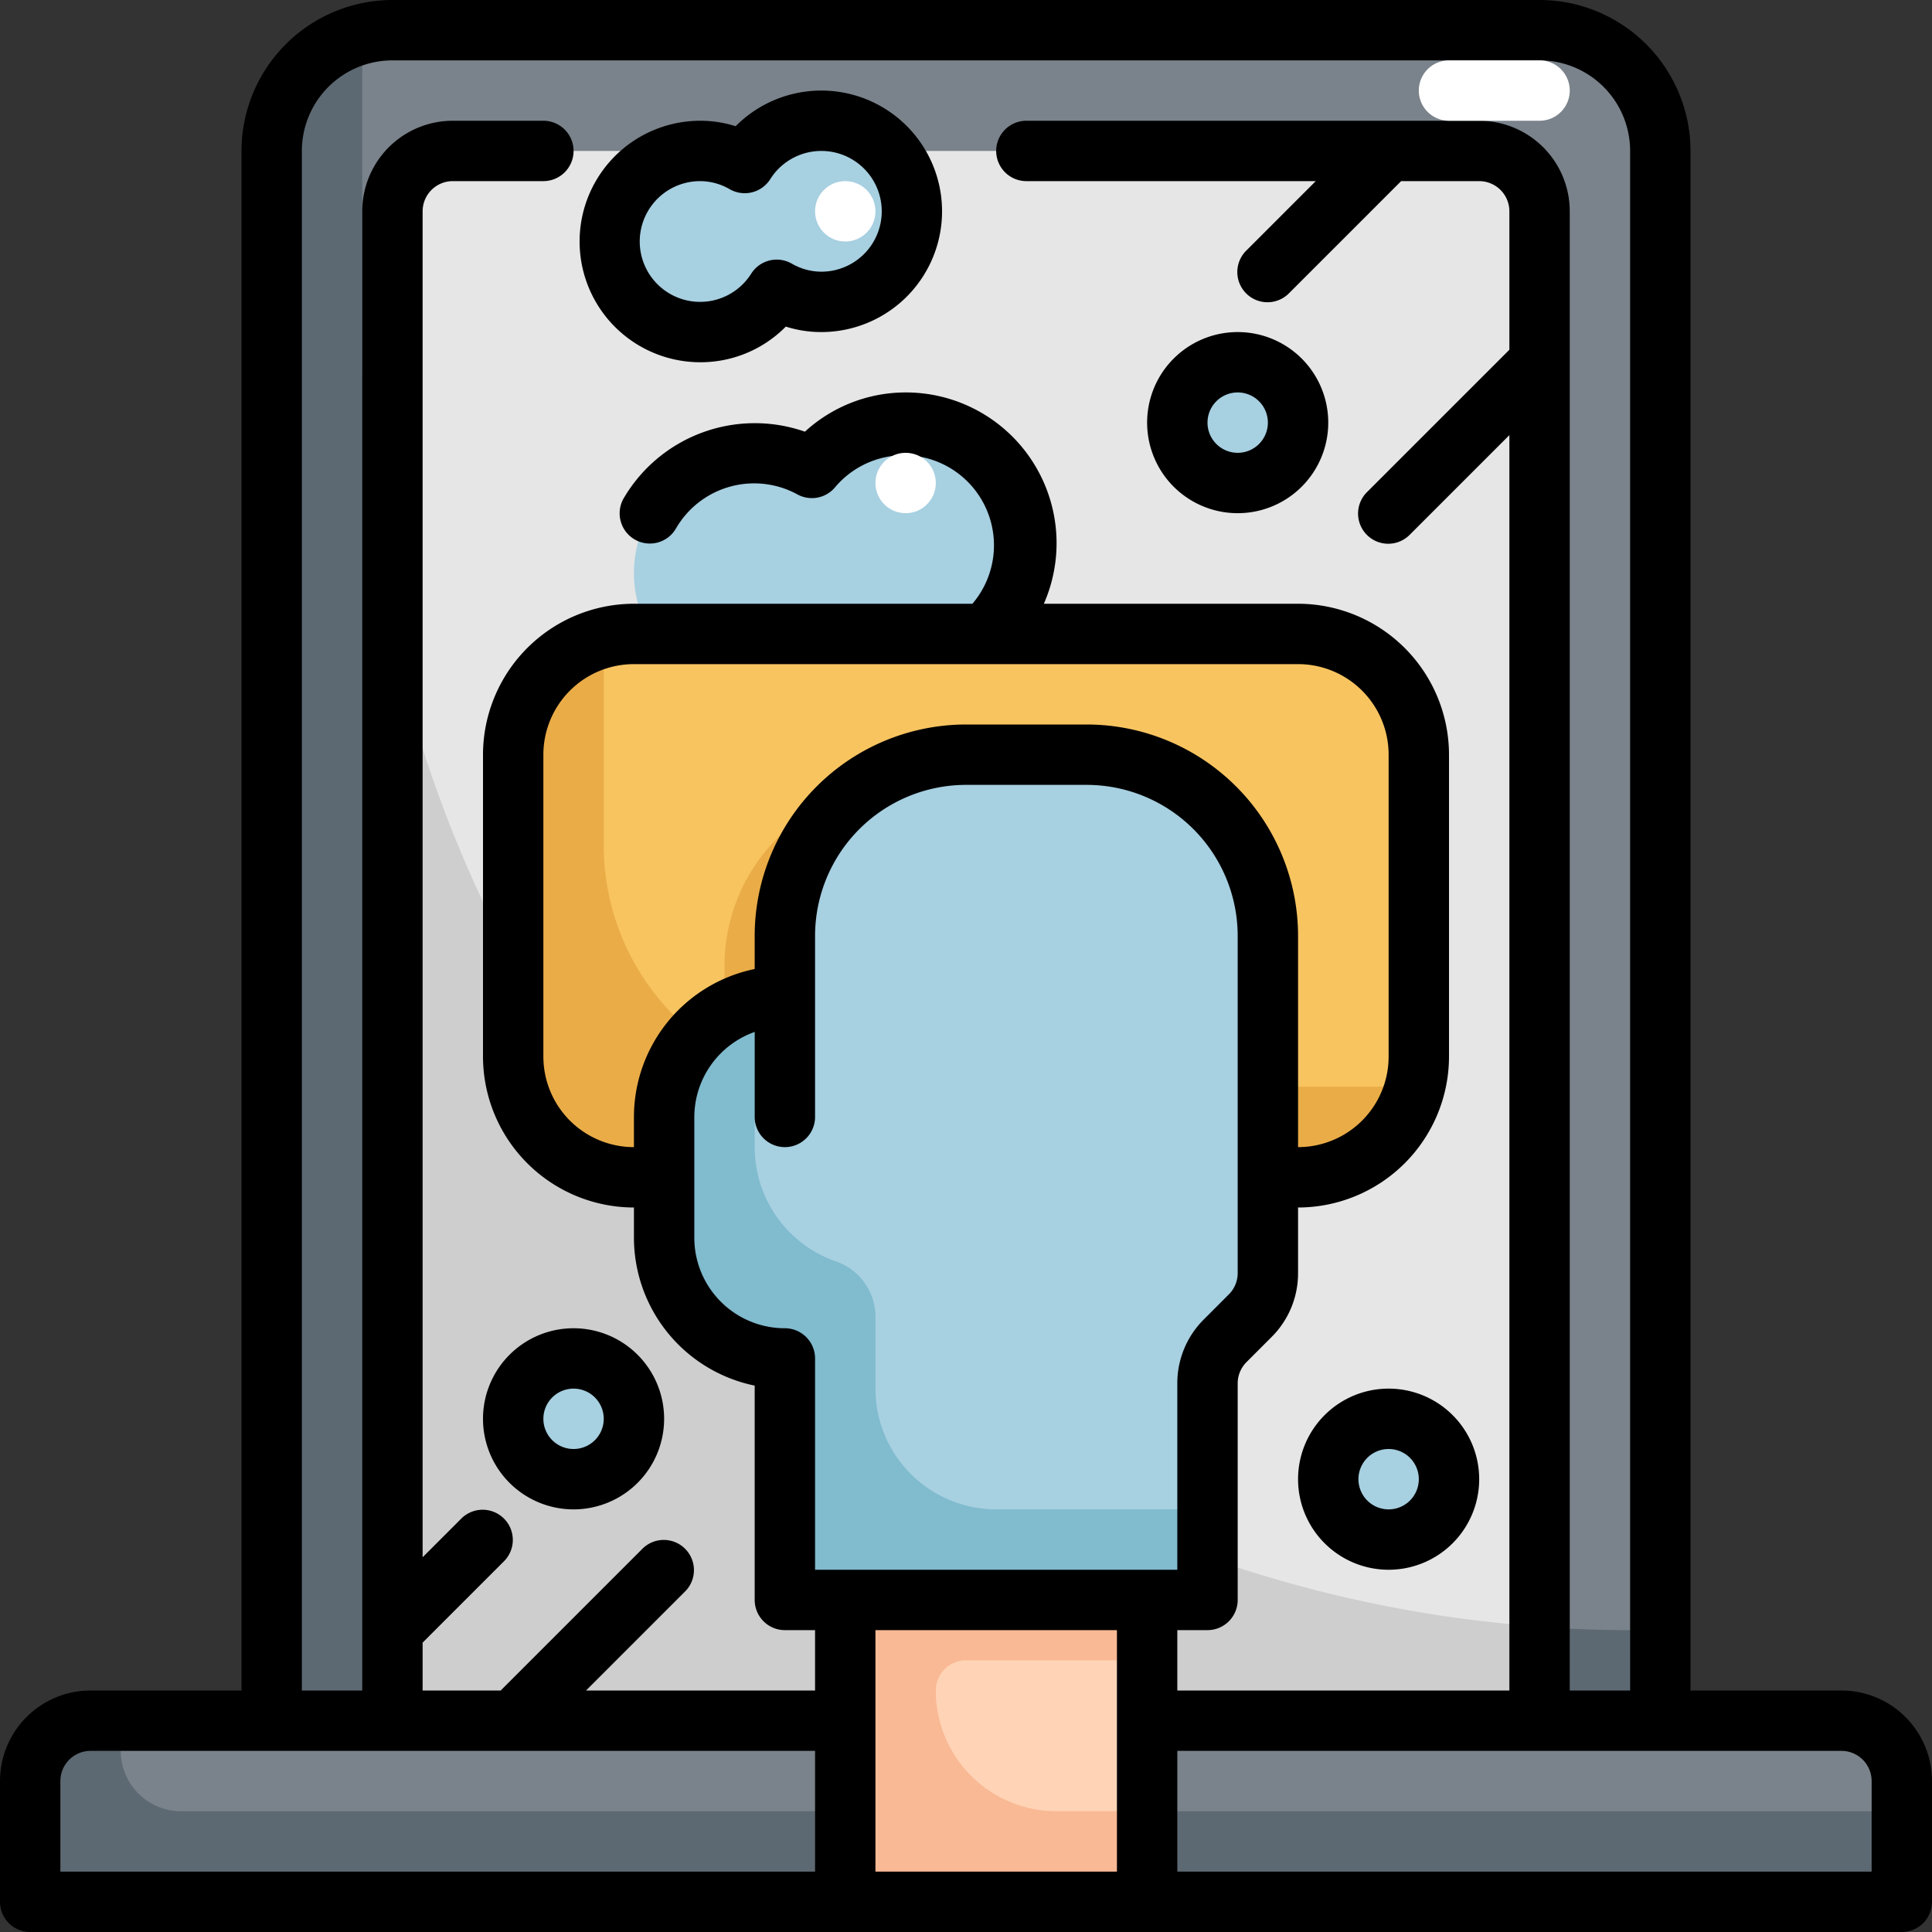
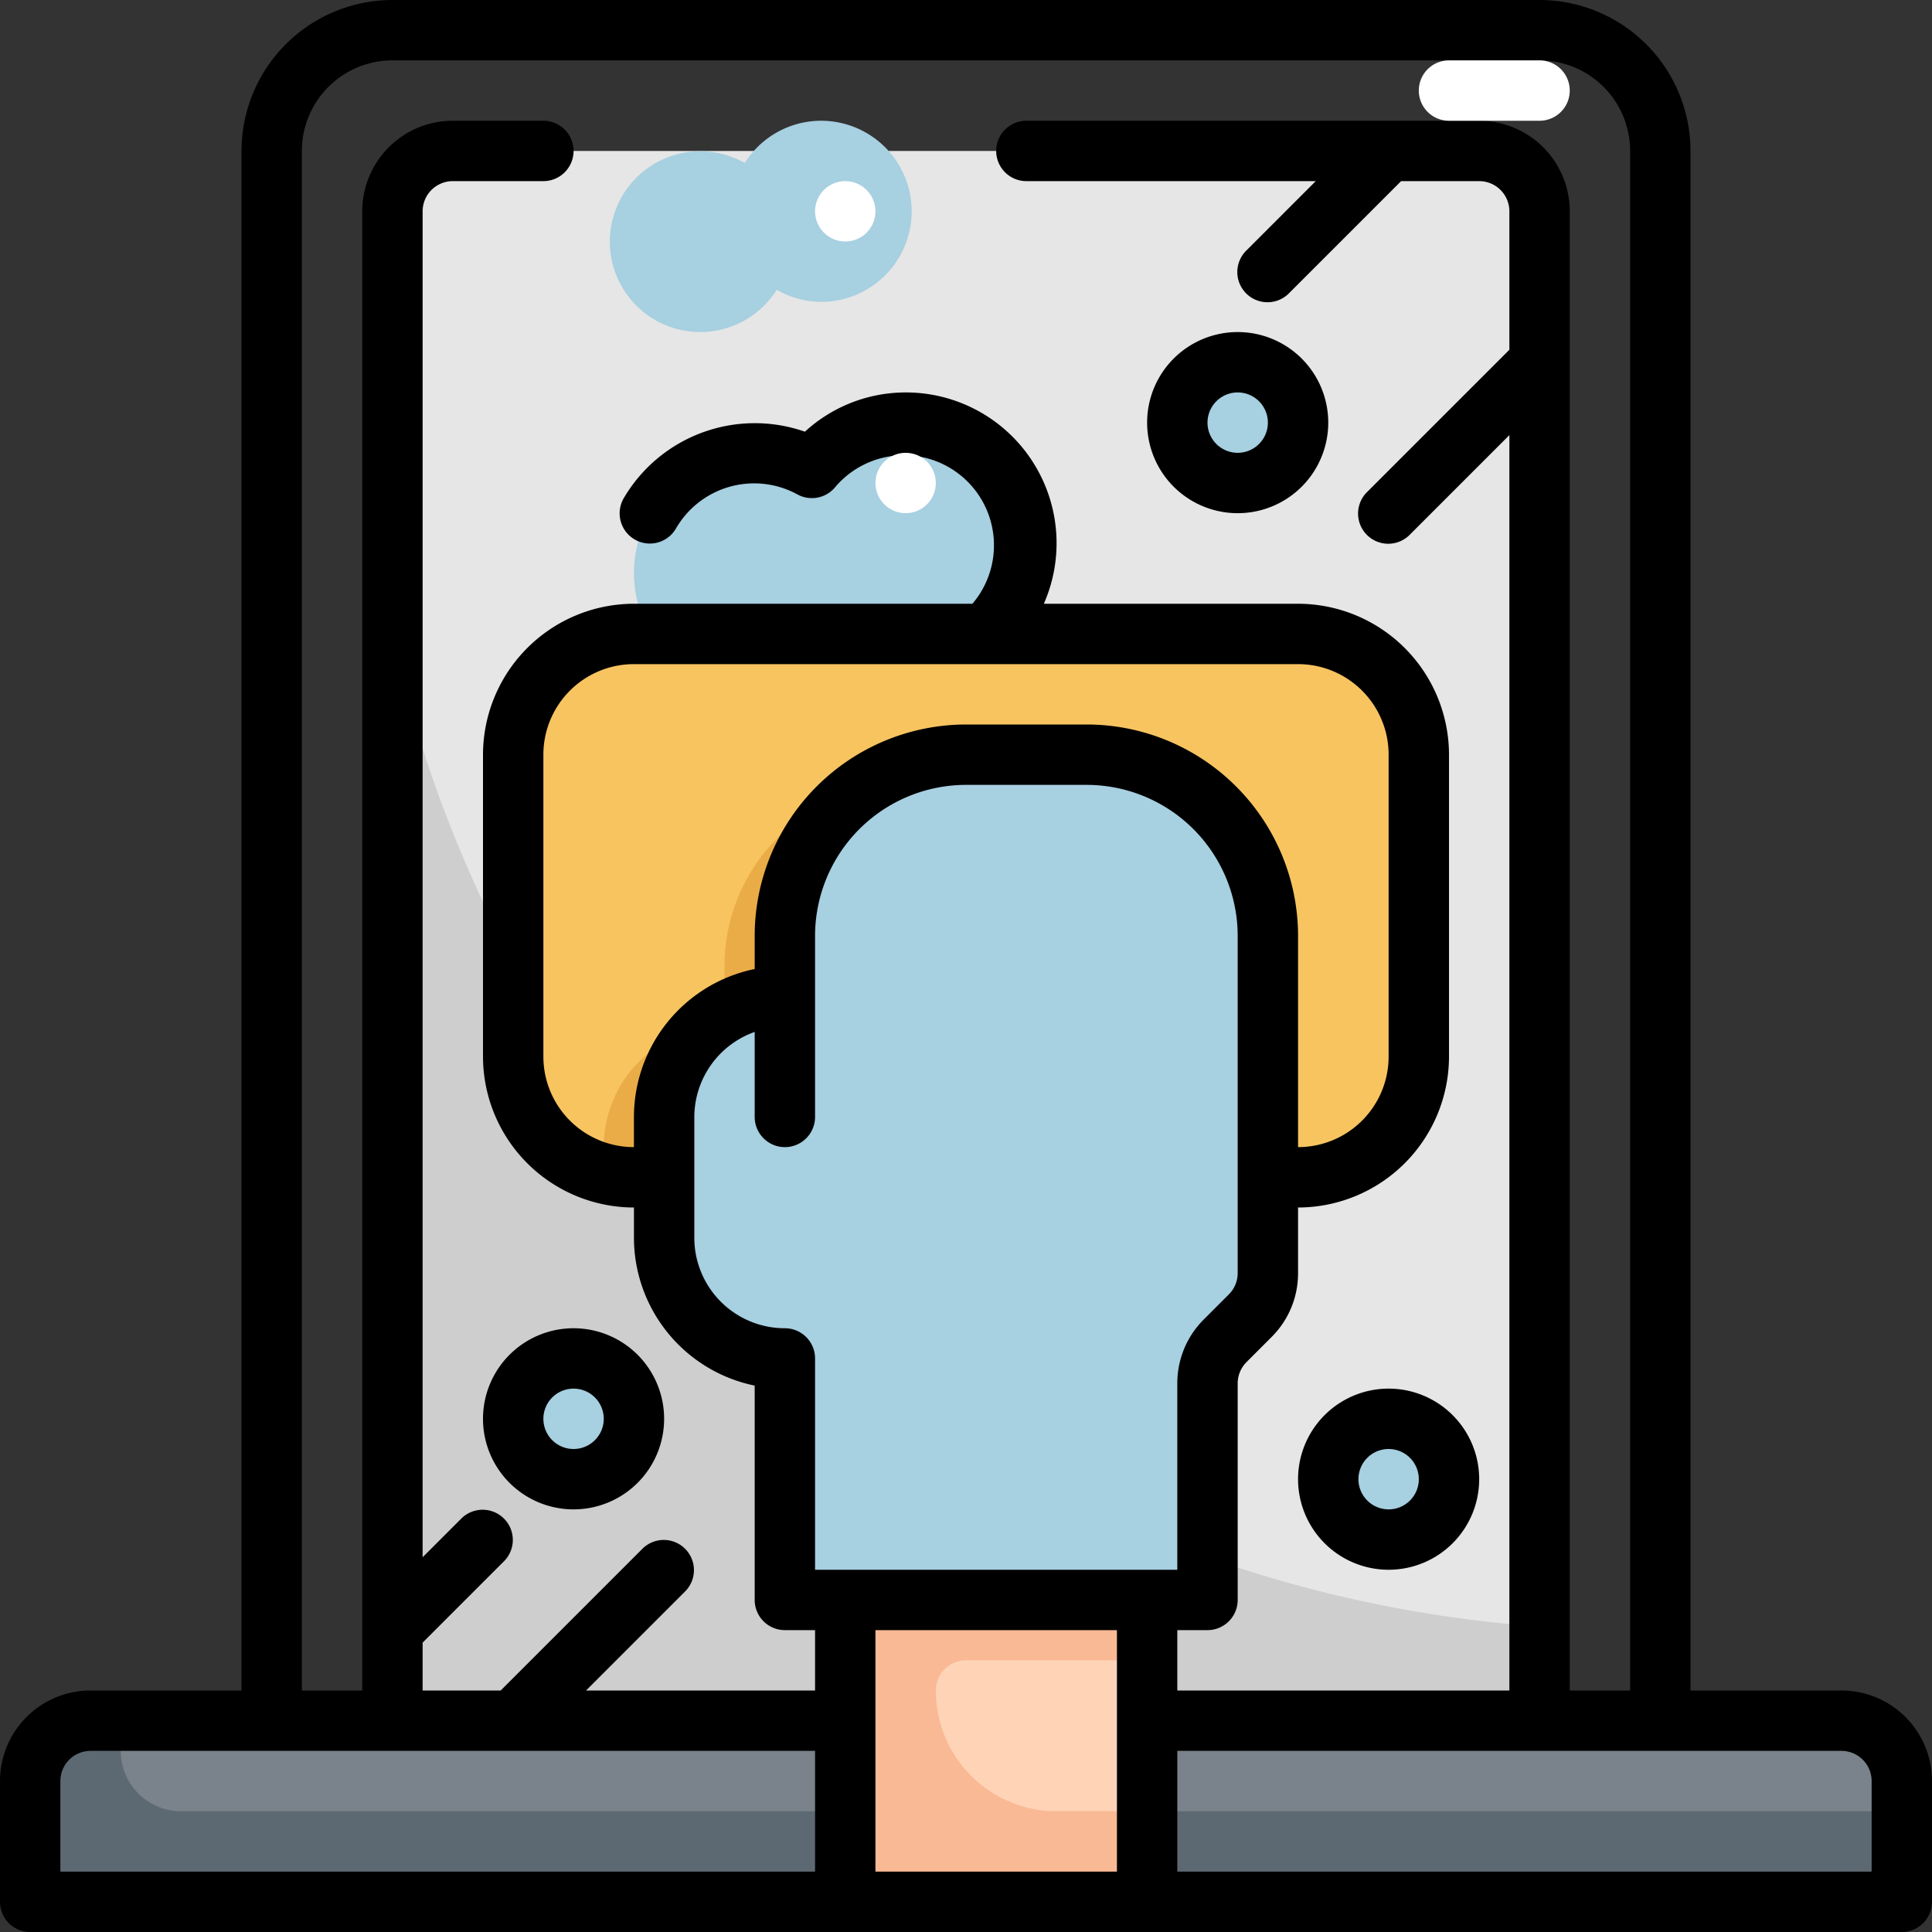
<svg xmlns="http://www.w3.org/2000/svg" height="512" viewBox="0 0 64 64" width="512">
  <rect x="0" y="0" width="64" height="64" fill="#333333" stroke="none" />
  <g id="Layer_6" data-name="Layer 6">
    <path d="m3 57h58a2 2 0 0 1 2 2v4a0 0 0 0 1 0 0h-62a0 0 0 0 1 0 0v-4a2 2 0 0 1 2-2z" fill="#7a838b" />
    <path d="m4 58v-1h-1a2 2 0 0 0 -2 2v4h62v-3h-57a2 2 0 0 1 -2-2z" fill="#5d6972" />
-     <path d="m13 1h38a4 4 0 0 1 4 4v52a0 0 0 0 1 0 0h-46a0 0 0 0 1 0 0v-52a4 4 0 0 1 4-4z" fill="#7a838b" />
-     <path d="m54 54a42 42 0 0 1 -42-42v-10a3.974 3.974 0 0 1 .108-.892 4 4 0 0 0 -3.108 3.892v52h46v-3z" fill="#5d6972" />
    <path d="m15 5h34a2 2 0 0 1 2 2v50a0 0 0 0 1 0 0h-38a0 0 0 0 1 0 0v-50a2 2 0 0 1 2-2z" fill="#e6e6e6" />
    <path d="m13 21.1v35.9h38v-3.118a42.009 42.009 0 0 1 -38-32.782z" fill="#cecece" />
    <path d="m21.5 20.9a3.956 3.956 0 0 1 -.5-1.9 4 4 0 0 1 4-4 3.952 3.952 0 0 1 1.9.5 4.008 4.008 0 1 1 1.2 6 4.157 4.157 0 0 1 -.6.6 3.953 3.953 0 0 1 .5 1.9 4 4 0 1 1 -6.5-3.1z" fill="#a7d0e1" />
    <rect fill="#f8c460" height="18" rx="4" width="30" x="17" y="21" />
-     <path d="m46 36h-18a8 8 0 0 1 -8-8v-6a3.974 3.974 0 0 1 .108-.892 4 4 0 0 0 -3.108 3.892v10a4 4 0 0 0 4 4h22a4 4 0 0 0 3.892-3.108 3.974 3.974 0 0 1 -.892.108z" fill="#eaac47" />
    <path d="m34 26h-4a6 6 0 0 0 -6 6v.428a1.943 1.943 0 0 1 -1.349 1.8 4 4 0 0 0 -2.651 3.772v.859a3.977 3.977 0 0 0 1 .141h19v-7a6 6 0 0 0 -6-6z" fill="#eaac47" />
    <path d="m36 25h-4a6 6 0 0 0 -6 6v2a4 4 0 0 0 -4 4v4a4 4 0 0 0 4 4v8h14v-7.172a2 2 0 0 1 .586-1.414l.828-.828a2 2 0 0 0 .586-1.414v-11.172a6 6 0 0 0 -6-6z" fill="#a7d0e1" />
-     <path d="m29 46v-2.428a1.943 1.943 0 0 0 -1.349-1.8 4 4 0 0 1 -2.651-3.772v-4a3.974 3.974 0 0 1 .108-.892 4 4 0 0 0 -3.108 3.892v4a4 4 0 0 0 4 4v8h14v-3h-7a4 4 0 0 1 -4-4z" fill="#80bbce" />
    <path d="m28 53h10v10h-10z" fill="#ffd3b6" />
    <path d="m38 55v-2h-10v10h10v-3h-3a4 4 0 0 1 -4-4 1 1 0 0 1 1-1z" fill="#f9b995" />
    <g fill="#a7d0e1">
      <circle cx="41" cy="14" r="2" />
      <circle cx="19" cy="47" r="2" />
      <path d="m27.2 4a2.989 2.989 0 0 0 -2.529 1.4 2.994 2.994 0 1 0 1.059 4.2 2.97 2.97 0 0 0 1.47.4 3 3 0 1 0 0-6z" />
      <circle cx="46" cy="49" r="2" />
    </g>
    <path d="m41 17a3 3 0 1 0 -3-3 3 3 0 0 0 3 3zm0-4a1 1 0 1 1 -1 1 1 1 0 0 1 1-1z" />
    <path d="m19 50a3 3 0 1 0 -3-3 3 3 0 0 0 3 3zm0-4a1 1 0 1 1 -1 1 1 1 0 0 1 1-1z" />
-     <path d="m23.2 12a3.966 3.966 0 0 0 2.831-1.181 3.867 3.867 0 0 0 1.169.181 4 4 0 1 0 -2.831-6.819 3.862 3.862 0 0 0 -1.169-.181 4 4 0 0 0 0 8zm0-6a1.966 1.966 0 0 1 .977.27 1 1 0 0 0 1.338-.334 2 2 0 1 1 1.685 3.064 1.969 1.969 0 0 1 -.977-.27 1 1 0 0 0 -1.338.335 2 2 0 1 1 -1.685-3.065z" />
    <path d="m61 56h-5v-51a5.006 5.006 0 0 0 -5-5h-38a5.006 5.006 0 0 0 -5 5v51h-5a3 3 0 0 0 -3 3v4a1 1 0 0 0 1 1h62a1 1 0 0 0 1-1v-4a3 3 0 0 0 -3-3zm-51-51a3 3 0 0 1 3-3h38a3 3 0 0 1 3 3v51h-2v-49a3 3 0 0 0 -3-3h-15a1 1 0 0 0 0 2h9.586l-2.293 2.293a1 1 0 1 0 1.414 1.414l3.707-3.707h2.586a1 1 0 0 1 1 1v4.586l-4.707 4.707a1 1 0 1 0 1.414 1.414l3.293-3.293v41.586h-11v-2h1a1 1 0 0 0 1-1v-7.171a1 1 0 0 1 .293-.708l.828-.829a2.976 2.976 0 0 0 .879-2.121v-2.171a5.006 5.006 0 0 0 5-5v-10a5.006 5.006 0 0 0 -5-5h-8.421a4.993 4.993 0 0 0 -4.579-7 4.939 4.939 0 0 0 -3.336 1.3 5.035 5.035 0 0 0 -6 2.2 1 1 0 1 0 1.732 1 2.991 2.991 0 0 1 4.021-1.121 1 1 0 0 0 1.257-.251 2.983 2.983 0 1 1 4.539 3.872h-11.213a5.006 5.006 0 0 0 -5 5v10a5.006 5.006 0 0 0 5 5v1a5.008 5.008 0 0 0 4 4.9v7.1a1 1 0 0 0 1 1h1v2h-7.586l3.293-3.293a1 1 0 0 0 -1.414-1.414l-4.707 4.707h-2.586v-1.586l2.707-2.707a1 1 0 0 0 -1.414-1.414l-1.293 1.293v-44.586a1 1 0 0 1 1-1h3a1 1 0 0 0 0-2h-3a3 3 0 0 0 -3 3v49h-2zm17 47v-7a1 1 0 0 0 -1-1 3 3 0 0 1 -3-3v-4a3 3 0 0 1 2-2.816v2.816a1 1 0 0 0 2 0v-6a5.006 5.006 0 0 1 5-5h4a5.006 5.006 0 0 1 5 5v11.171a.993.993 0 0 1 -.293.707l-.829.83a2.981 2.981 0 0 0 -.878 2.121v6.171zm16-30a3 3 0 0 1 3 3v10a3 3 0 0 1 -3 3v-7a7.008 7.008 0 0 0 -7-7h-4a7.008 7.008 0 0 0 -7 7v1.1a5.008 5.008 0 0 0 -4 4.9v1a3 3 0 0 1 -3-3v-10a3 3 0 0 1 3-3zm-41 37a1 1 0 0 1 1-1h24v4h-25zm27 3v-8h8v8zm33 0h-23v-4h22a1 1 0 0 1 1 1z" />
    <path d="m43 49a3 3 0 1 0 3-3 3 3 0 0 0 -3 3zm4 0a1 1 0 1 1 -1-1 1 1 0 0 1 1 1z" />
    <g fill="#fff">
      <circle cx="30" cy="16" r="1" />
      <circle cx="28" cy="7" r="1" />
      <path d="m51 4h-3a1 1 0 0 1 0-2h3a1 1 0 0 1 0 2z" />
    </g>
  </g>
</svg>